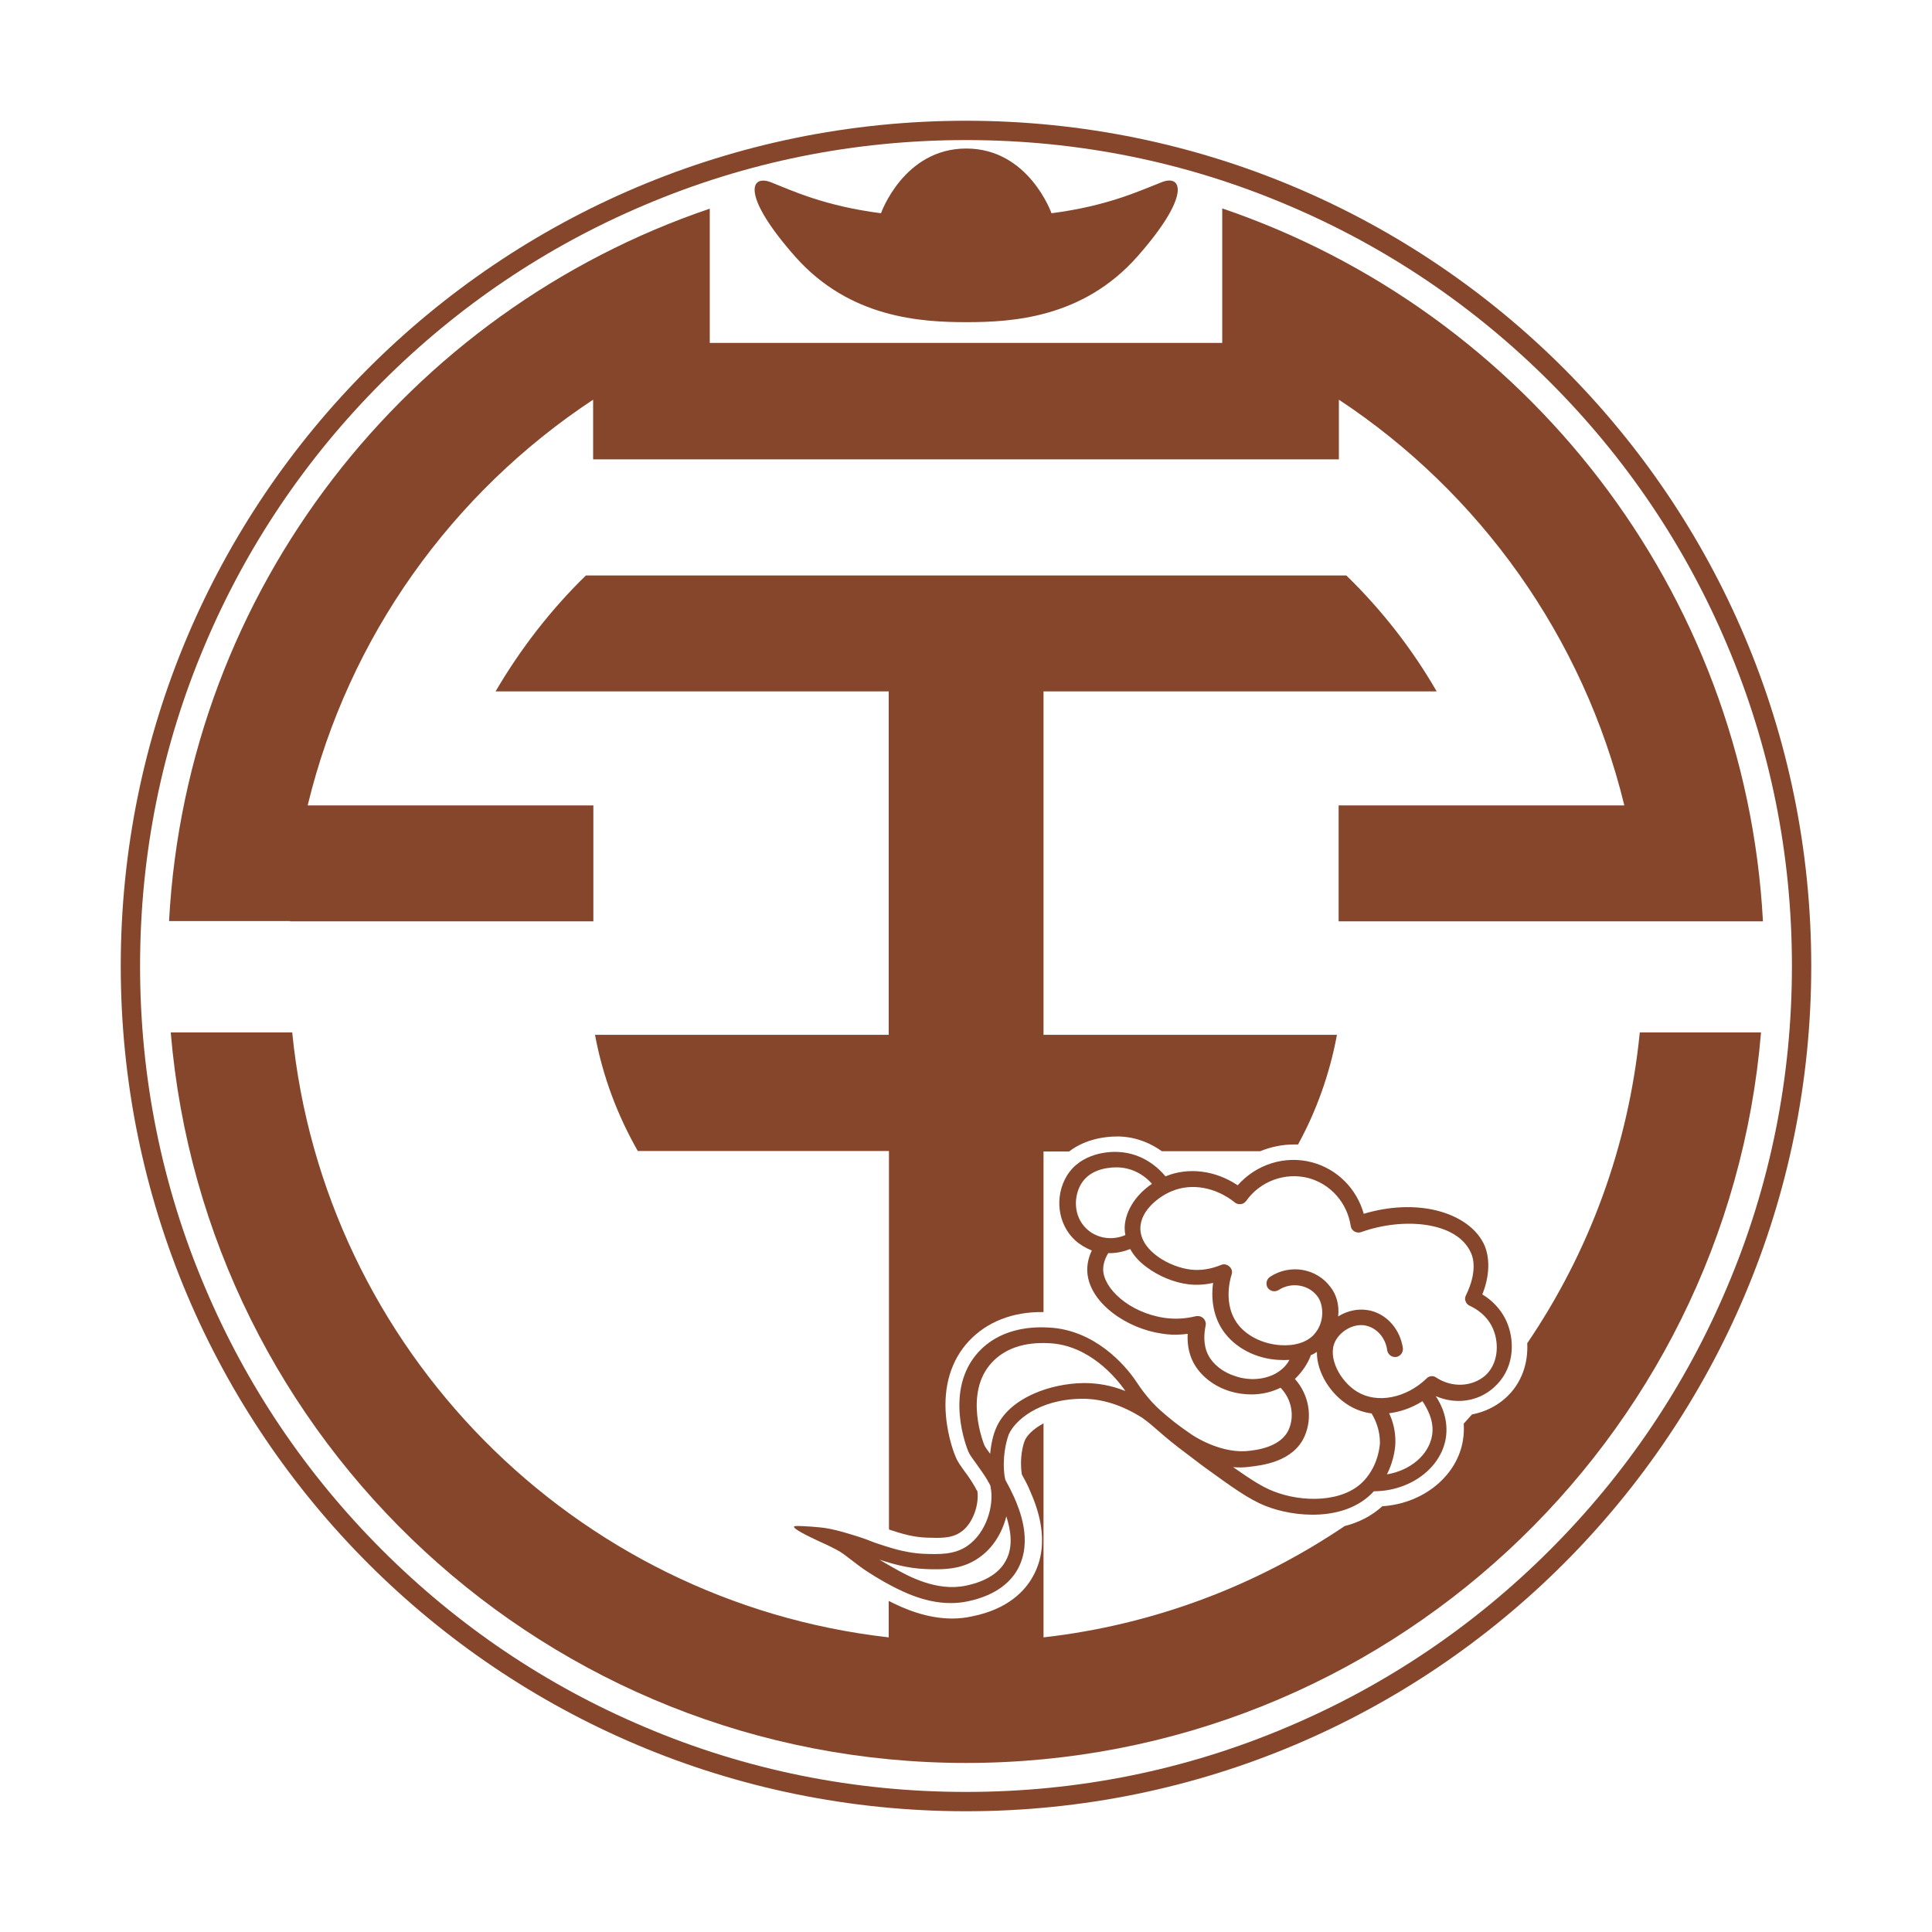
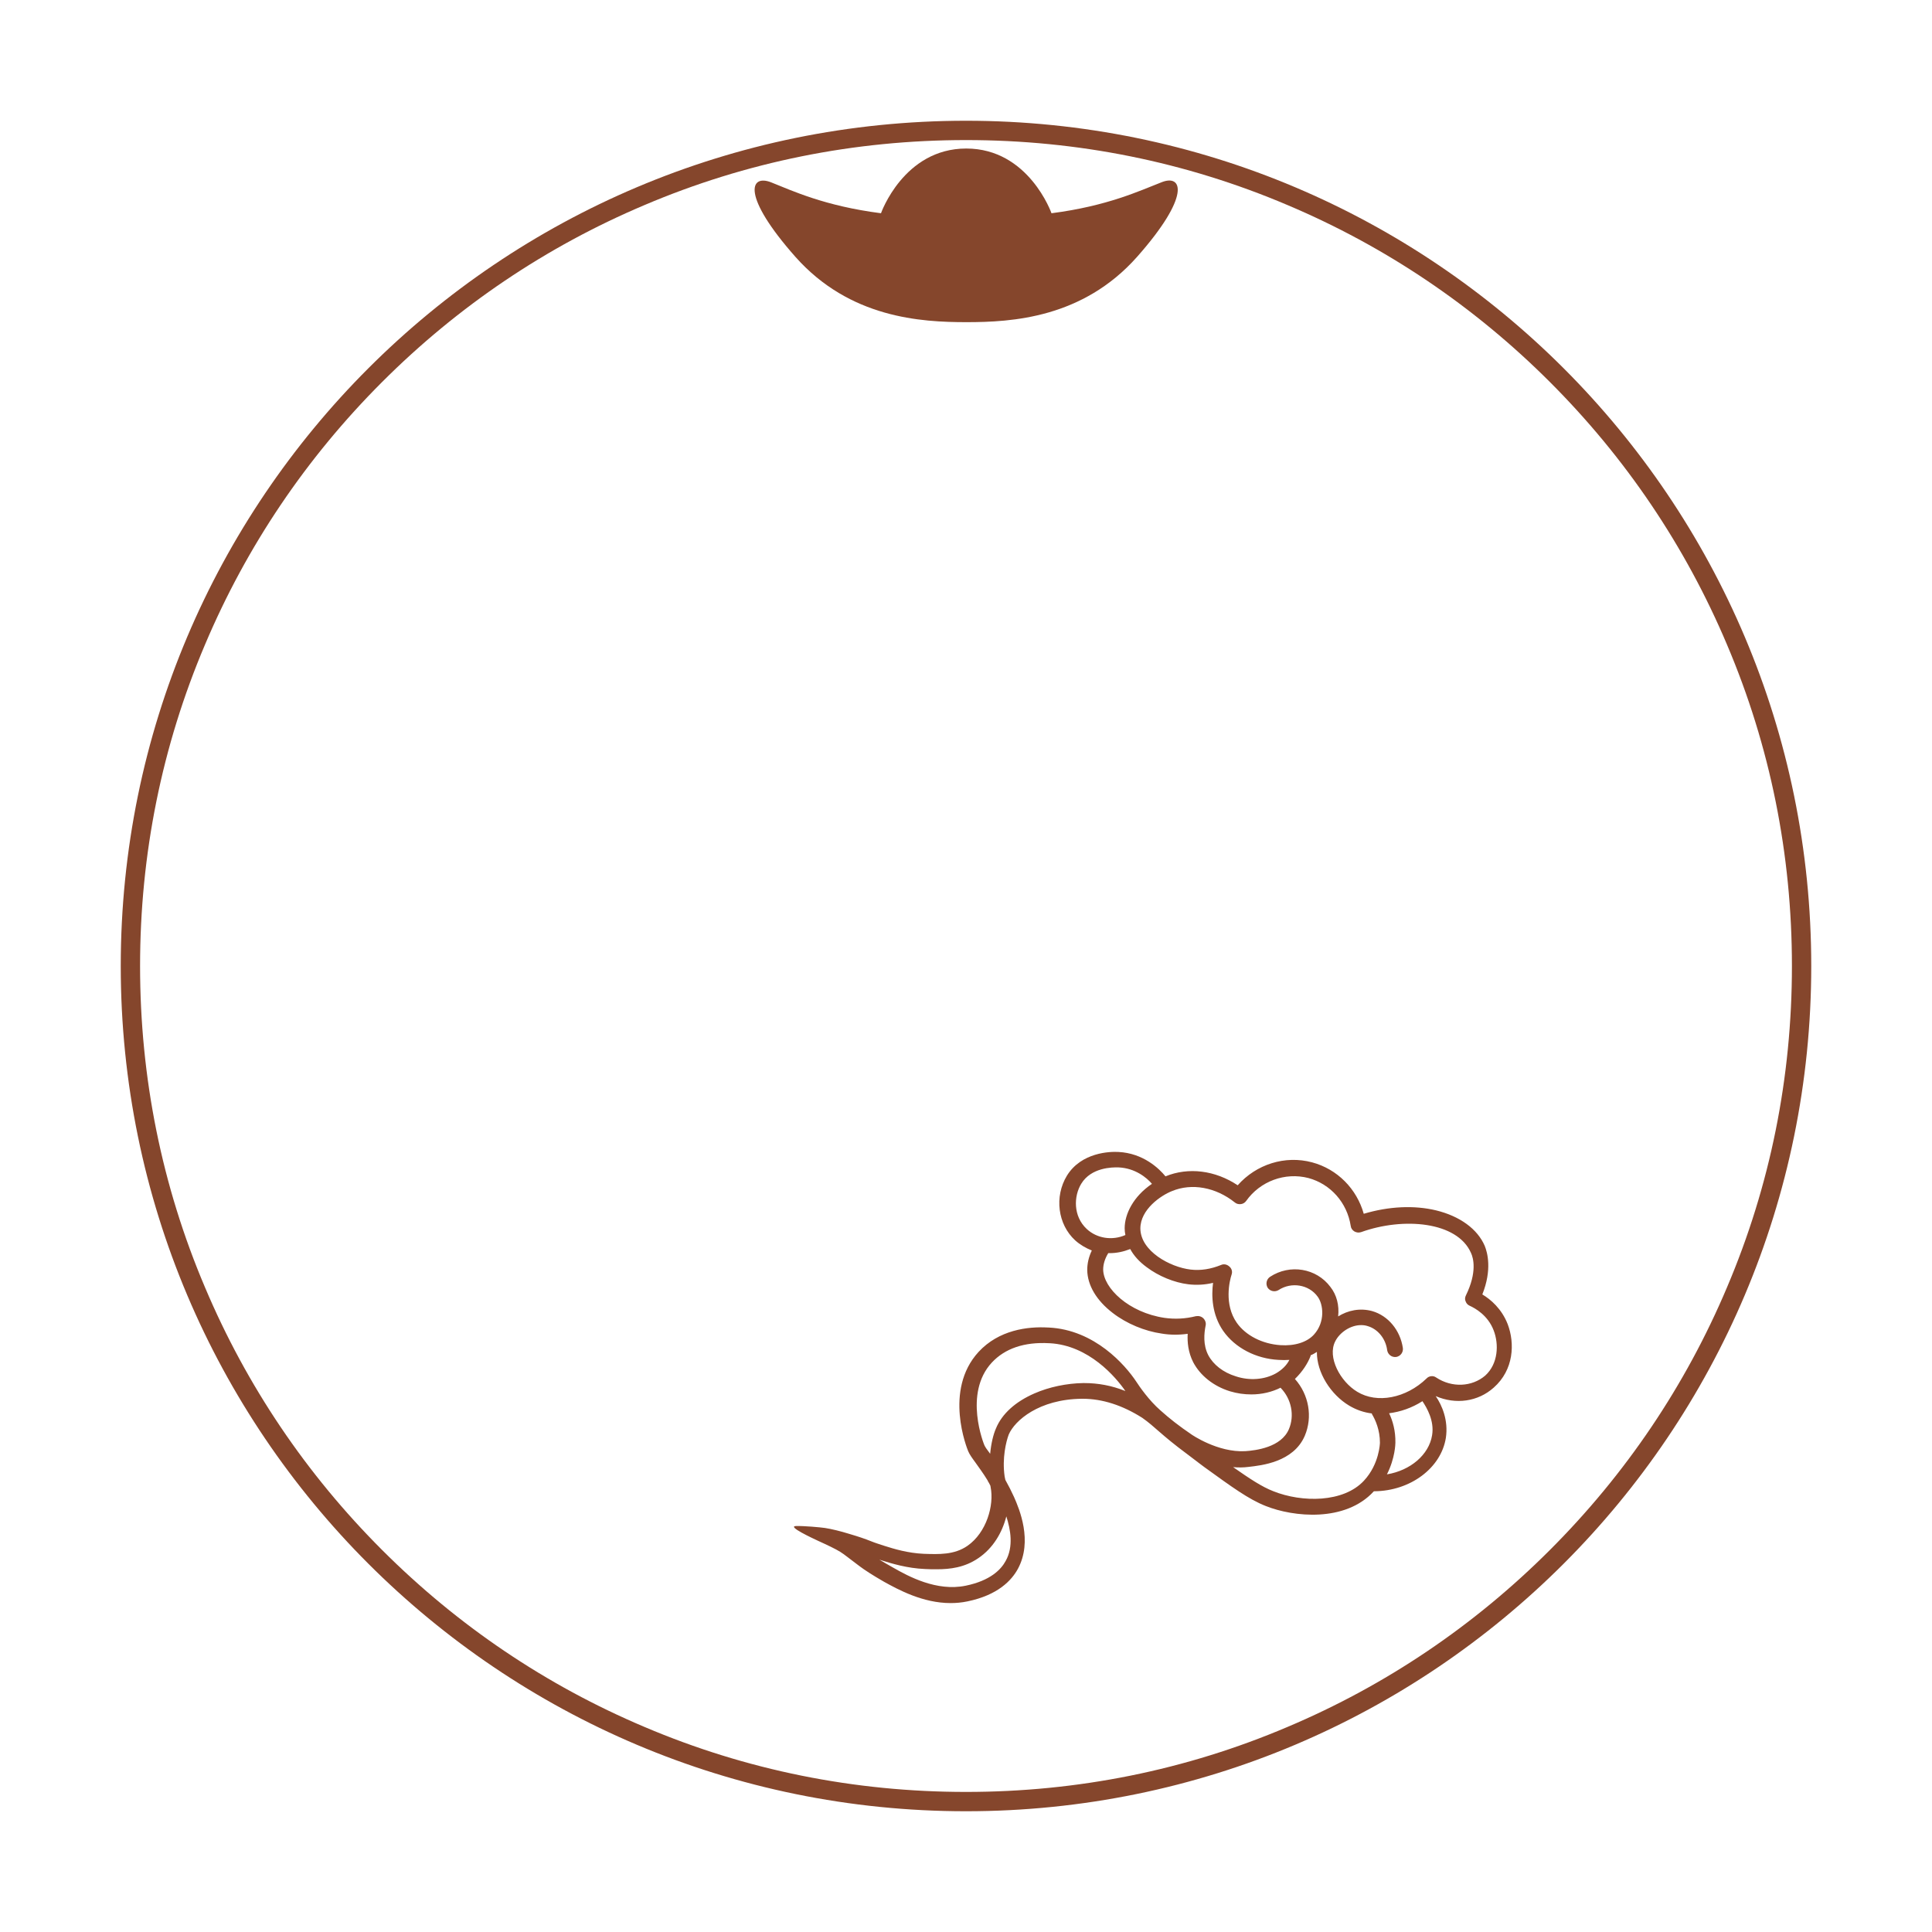
<svg xmlns="http://www.w3.org/2000/svg" version="1.1" x="0px" y="0px" viewBox="0 0 800 800" enable-background="new 0 0 800 800" xml:space="preserve">
  <g>
    <path fill="#85462C" d="M400,50C206.7,50,50,206.7,50,400s156.7,350,350,350s350-156.7,350-350S593.3,50,400,50z M641.8,641.8   c-31.4,31.4-68,56.1-108.7,73.3C491,733,446.2,742,400,742s-91-9-133.1-26.9c-40.7-17.2-77.3-41.9-108.7-73.3   c-31.4-31.4-56.1-68-73.3-108.7C67,491,58,446.2,58,400s9-91,26.9-133.1c17.2-40.7,41.9-77.3,73.3-108.7   c31.4-31.4,68-56.1,108.7-73.3C309,67,353.8,58,400,58s91,9,133.1,26.9c40.7,17.2,77.3,41.9,108.7,73.3   c31.4,31.4,56.1,68,73.3,108.7C733,309,742,353.8,742,400s-9,91-26.9,133.1C697.9,573.8,673.2,610.4,641.8,641.8z" />
    <path fill="#85462C" d="M400.2,133.4c18.9,0,48.1-1.7,70.6-27c22.4-25.3,18.9-34.5,10.1-30.9c-8.8,3.4-22.2,9.8-45.5,12.8   c0,0-9.4-26.8-35.3-26.8s-35.3,26.8-35.3,26.8c-23.3-3-36.7-9.3-45.5-12.8c-8.9-3.5-12.3,5.6,10.1,30.9   C351.9,131.7,381.3,133.4,400.2,133.4z" />
-     <path fill="#85462C" d="M120.1,381.5h125.6v-48H127.4c16.9-69.9,59.9-129.5,118.2-168v24.7H400h154.4v-24.7   c58.3,38.5,101.2,98.2,118.2,168H554.3v48h125.6h6.8H730C722.6,244,631.1,128.8,506.1,86.3v37.3v16.2v2.2H400H293.9v-2.2v-15.1   V86.4c-125,42.4-216.5,157.5-223.9,295h43.4H120.1z" />
    <path fill="#85462C" d="M618.5,574.6c8.4-7.4,8.8-18.4,5.8-26.3c-2.5-6.4-7.1-10.3-10.5-12.3c4.1-10.3,2.1-17.4,1-20.1   c-3-7-10.3-12.3-20.1-14.7c-9.1-2.2-19.6-1.7-30,1.4c-2.9-10.3-10.9-18.5-21.4-21.3c-11.2-3-23.1,0.8-30.8,9.5   c-9.3-6.2-20.4-7.6-29.9-3.7c-2.6-3.2-9.2-9.6-19.5-10.1c-3.4-0.2-15.3,0.1-21.3,9.8c-5.3,8.7-3.8,20.2,3.4,26.8   c2,1.8,4.4,3.2,6.9,4.2c-1.3,2.7-1.9,5.4-1.9,8.1c0.1,6.3,3.8,12.6,10.6,17.8c5.7,4.4,13.2,7.5,20.2,8.5c3.5,0.6,7.2,0.6,10.8,0.1   c-0.2,3.5,0.2,7.7,2.3,11.8c2.9,5.5,8.4,9.9,15.2,12c3,0.9,5.9,1.3,8.9,1.3c4.3,0,8.5-1,12.1-2.8c0,0,0,0,0,0.1   c4.5,4.6,5.8,11.5,3.4,17.1c-3.2,7.5-13.6,8.8-18.1,9.1c-11.4,0.6-22.2-6.9-22.2-6.9c-5.3-3.6-9.1-6.6-12.9-10   c-4.8-4.2-8.7-9.9-10-11.9c-4.5-6.8-17.2-21.5-36.3-22.4h-0.2c-8.5-0.5-20.4,1-28.8,10.1c-14.6,15.9-4.7,40.1-4.3,41.1   c0.6,1.4,1.6,2.8,3,4.7c1.3,1.9,3.1,4.2,5.1,7.5v0.1c0.4,0.7,0.8,1.3,1.1,2c0,0.2,0.1,0.4,0.1,0.6c1.5,7.5-1.7,18.8-9.6,24.3   c-5.5,3.8-11.9,3.5-18.1,3.3c-6.6-0.3-12.2-2-16.3-3.3c-2.1-0.7-3.8-1.2-5.5-1.9c-2.5-1-5.1-1.9-9.2-3.1c-3.2-1-7.2-2-9.9-2.4   c-2.1-0.3-8.7-0.9-12-0.8c-3.9,0.1,7.2,5.2,9.1,6.1c0,0,5.1,2.3,7.5,3.6c2.5,1.3,4,2.6,6,4.1c1.5,1.1,3.2,2.5,5.5,4.1   c0.1,0.1,3.5,2.4,8.4,5.2c5.8,3.2,16,8.8,27.5,8.8c2.3,0,4.6-0.2,7-0.7c12.6-2.6,18.3-8.7,20.9-13.5c6.2-11.5,0.6-24.7-1.6-29.7   c-1.1-2.4-2.3-4.8-3.6-7.1c-0.1-0.4-0.2-0.9-0.3-1.4c-1.1-7.6,0.6-14.5,1.7-17.4c2.5-5.8,12.5-14.6,30.2-14.8c0.1,0,0.3,0,0.4,0   c8.2,0,16.5,2.7,24.7,7.9c5.4,3.8,7.5,6.8,18.7,15.1l0.4,0.3c4.1,3.2,6,4.5,6.6,5c11.5,8.3,18.3,13.3,25.4,16.1   c11.5,4.6,32.9,6.8,44.7-6l0.1-0.1h0.1c15-0.1,27.7-9.6,29.7-22.1c1.1-7.3-1.6-13.5-4.2-17.3C602.8,581.7,612,580.4,618.5,574.6z    M416.7,627.9c1.7,5.3,3.1,12.5-0.3,18.5c-1.9,3.5-6.3,8.1-16.5,10.2c-12.1,2.5-23.8-3.9-30.1-7.5c-2.4-1.3-4.3-2.5-5.7-3.3   c0.3,0.1,0.6,0.2,0.9,0.3c4.2,1.3,10.6,3.3,18.1,3.6c1.5,0.1,3.2,0.1,4.8,0.1c5.5,0,11.5-0.7,17.2-4.6   C411.2,641.1,415,634.6,416.7,627.9z M449,572.7c-0.2,0-0.3,0-0.5,0c-6.7,0.1-14.1,1.6-20.2,4.3c-7.8,3.4-13.4,8.4-15.9,14.5   c-1.1,2.5-2,6.2-2.4,10.5c-0.1-0.1-0.1-0.2-0.2-0.3c-1.1-1.4-1.9-2.6-2.2-3.3c-0.1-0.2-8.8-21.4,3.1-34.2c5.4-5.8,13.4-8.6,23.8-8   h0.2c16.2,0.9,27.3,14,31.3,19.8C460.3,573.7,454.6,572.7,449,572.7z M450,508.9c-5.7-5.3-5.4-13.6-2.3-18.7   c4.1-6.8,12.9-6.9,15.5-6.8c6.8,0.3,11.6,4.2,13.8,6.8c-7.7,5.2-11.3,12.5-11.3,18.4c0,1,0.1,1.8,0.3,2.8   C460.5,513.8,454.2,512.8,450,508.9z M528.3,568.7c-4.7,2.6-10.9,3.1-16.6,1.2c-5.2-1.6-9.3-4.8-11.4-8.8c-2.2-4.3-1.7-9-1.1-12.1   c0.3-1.1-0.1-2.3-0.9-3.1s-1.9-1.1-3.1-0.9c-4.4,1.1-8.7,1.3-13,0.7c-14.8-2.2-25.3-12.3-25.4-20c0-2.2,0.7-4.5,2.1-6.8   c0.2,0,0.4,0,0.6,0c2.9,0,5.7-0.6,8.5-1.7c1.5,2.8,3.8,5.3,6.8,7.5c4.9,3.7,11.4,6.4,17.3,7.1c3.4,0.4,6.9,0.2,10.2-0.6   c-0.7,5.3-0.5,13.1,4.2,19.9c4.9,7,13.5,11.5,22.9,12c1.5,0.1,3.1,0.1,4.5,0C532.8,565.3,530.9,567.2,528.3,568.7z M564.8,613.1   c-8.5,9.2-25.7,9.1-37.5,4.4c-4.9-1.9-9.8-5.2-16.7-10c2.1,0.2,4.2,0.2,6.5-0.1c5.1-0.6,18.5-1.9,23.2-12.9   c3.3-7.8,1.7-17-4.1-23.5c3.2-3.1,5.3-6.5,6.4-9.3c0.1-0.2,0.1-0.3,0.1-0.5c1-0.4,1.8-0.9,2.6-1.4c-0.1,8.6,5.8,17.7,13.3,22.2   c3,1.8,6.2,2.9,9.6,3.3l-0.2,0.1c1.6,2.6,3.4,6.8,3.4,12C571.4,597.5,571.2,606.2,564.8,613.1z M593,594.3   c-1.3,8.1-9,14.6-18.7,16.2c3.4-6.7,3.5-12.7,3.5-13.1c0.1-4.9-1.1-9.1-2.6-12.2c4.7-0.6,9.4-2.2,13.8-5   C590.8,582.9,594,588.3,593,594.3z M594.7,570.4c-1.2-0.9-3-0.7-4,0.4c-8.5,8.2-20.5,10.5-28.7,5.5c-7-4.2-12.5-14.3-9.1-20.9   c1.8-3.6,6.2-6.7,10.7-6.7c0.9,0,1.8,0.1,2.7,0.4c4.2,1.2,7.5,5.2,8.1,10c0.3,1.8,1.9,3,3.7,2.8c1.8-0.3,3-1.9,2.8-3.7   c-1.1-7.4-6.1-13.4-12.7-15.3c-5.1-1.4-10.1-0.3-14.1,2.2c0.5-4.6-0.6-8.9-3.2-12.2c-5.8-7.8-16.8-9.6-25-4.2c-1.5,1-1.9,3-1,4.5   c1,1.5,3,1.9,4.5,1c5.3-3.5,12.6-2.3,16.2,2.7c2.4,3.2,3.2,10.5-1.5,15.7c-2.9,3.2-8,4.8-13.9,4.4c-7.5-0.5-14.4-4-18.1-9.3   c-5.3-7.6-3-17.3-2.1-20c0.4-1.2,0-2.5-1-3.3c-1-0.9-2.3-1.1-3.4-0.6c-4.2,1.7-8.4,2.4-12.6,1.9c-8.5-1-20.7-7.6-20.8-17   c0-7.9,8.5-13.7,13.1-15.5c8.2-3.4,18.1-1.6,26,4.7c0.7,0.6,1.6,0.8,2.5,0.7c0.9-0.1,1.7-0.6,2.2-1.3c5.8-8.2,16.1-12,25.8-9.5   c9.2,2.5,16,10.2,17.5,19.8c0.1,1,0.7,1.8,1.5,2.3c0.9,0.5,1.8,0.6,2.8,0.3c17.5-6.3,39.8-4.4,45.5,8.6c1,2.1,2.6,8-2.1,17.6   c-0.4,0.8-0.5,1.7-0.1,2.5c0.3,0.9,1,1.5,1.7,1.8c2.2,1,7.5,3.9,9.9,10.2c2.2,5.7,1.9,13.8-3.5,18.7   C609.5,574.3,601.2,574.7,594.7,570.4z" />
-     <path fill="#85462C" d="M632.4,556.2c0.4,8-2.1,16.5-9,22.7c-3.9,3.5-8.7,5.8-13.9,6.8c-1.1,1.2-2.3,2.6-3.4,3.8   c0.1,2.1,0.1,4.4-0.3,6.7c-2.3,14.9-16.4,26.4-33.4,27.5c-4.3,3.9-9.6,6.7-15.6,8.2c-36.4,24.6-78.9,40.9-124.7,46.1v-88.6   c-4.4,2.3-7,5.2-7.7,7c-0.8,1.7-2.3,7.5-1.3,13.9c0,0.1,0,0.1,0,0.2c1.1,2,2.4,4.3,3.4,6.8c2.5,5.7,9.1,21.2,1.3,35.3   c-3.2,5.9-10.2,13.7-25.3,16.7c-2.7,0.6-5.4,0.9-8.2,0.9c-10.5,0-19.9-4-26.3-7.3V678c-130.6-14.8-234-119.4-247-250.5H70.7   C84.9,596.9,226.9,730,400,730s315.1-133.1,329.2-302.5H679C674.3,475,657.8,518.8,632.4,556.2z" />
-     <path fill="#85462C" d="M246.4,428.6c3.2,17.2,9.3,33.3,17.7,48h104v156.7c0.2,0.1,0.5,0.2,0.8,0.3c4,1.3,9,2.9,14.7,3.1   c1.4,0,2.9,0.1,4.2,0.1c4.7,0,7.5-0.7,9.9-2.3c5.3-3.5,7.8-11.7,7-17.1c-0.3-0.3-0.5-0.7-0.7-1.1v-0.1c-1.8-3.1-3.3-5.3-4.7-7.1   c-1.4-2-2.8-3.8-3.6-5.9c-0.4-0.8-3.2-7.8-4-16.9c-1.1-12.4,2.2-23.2,9.5-31c7.4-7.9,18.1-12.2,30.8-12c0.1,0,0.1,0,0.1,0v-66.5   h10.6c7-5.4,15.6-6.2,19.6-6.2c0.5,0,1,0,1.4,0c7.4,0.3,13.2,3.1,17.4,6.1h40.7c4.4-1.8,9.2-2.8,14-2.8c0.6,0,1.1,0,1.7,0   c7.6-13.9,13.1-29.2,16.1-45.4H432.1V286.3h162.8c-10.2-17.7-22.9-33.9-37.4-48H400H242.6c-14.5,14.1-27.1,30.4-37.4,48h162.8   v142.2H246.4z" />
  </g>
</svg>